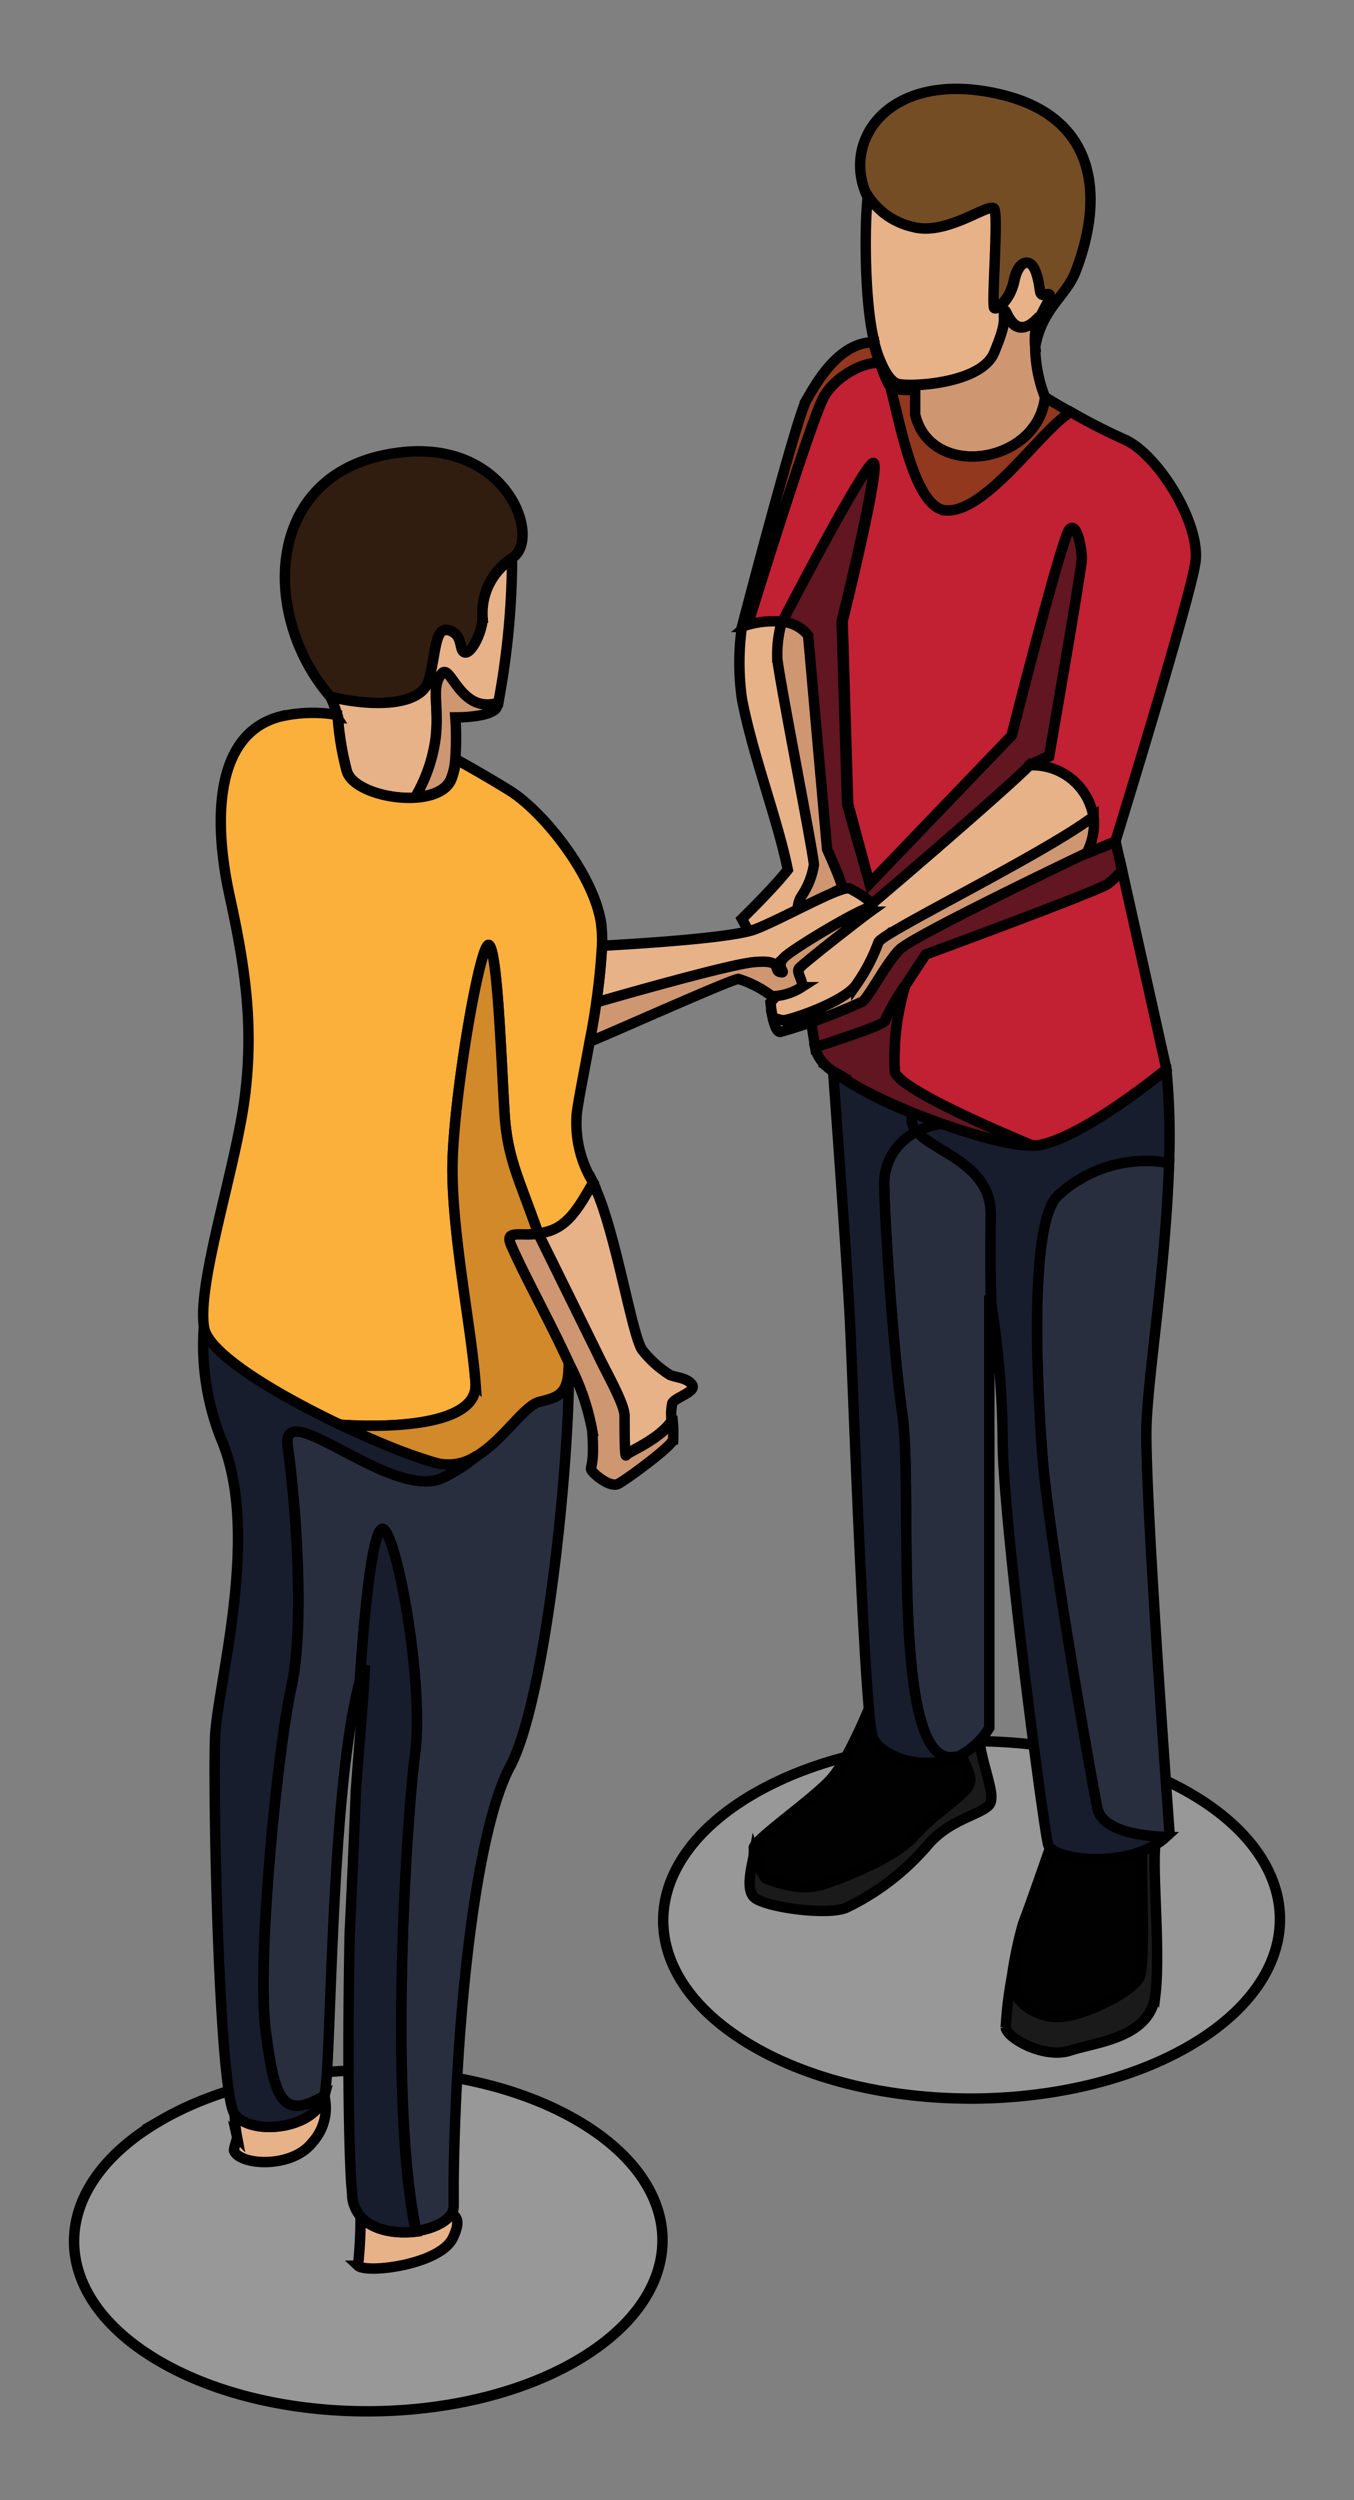
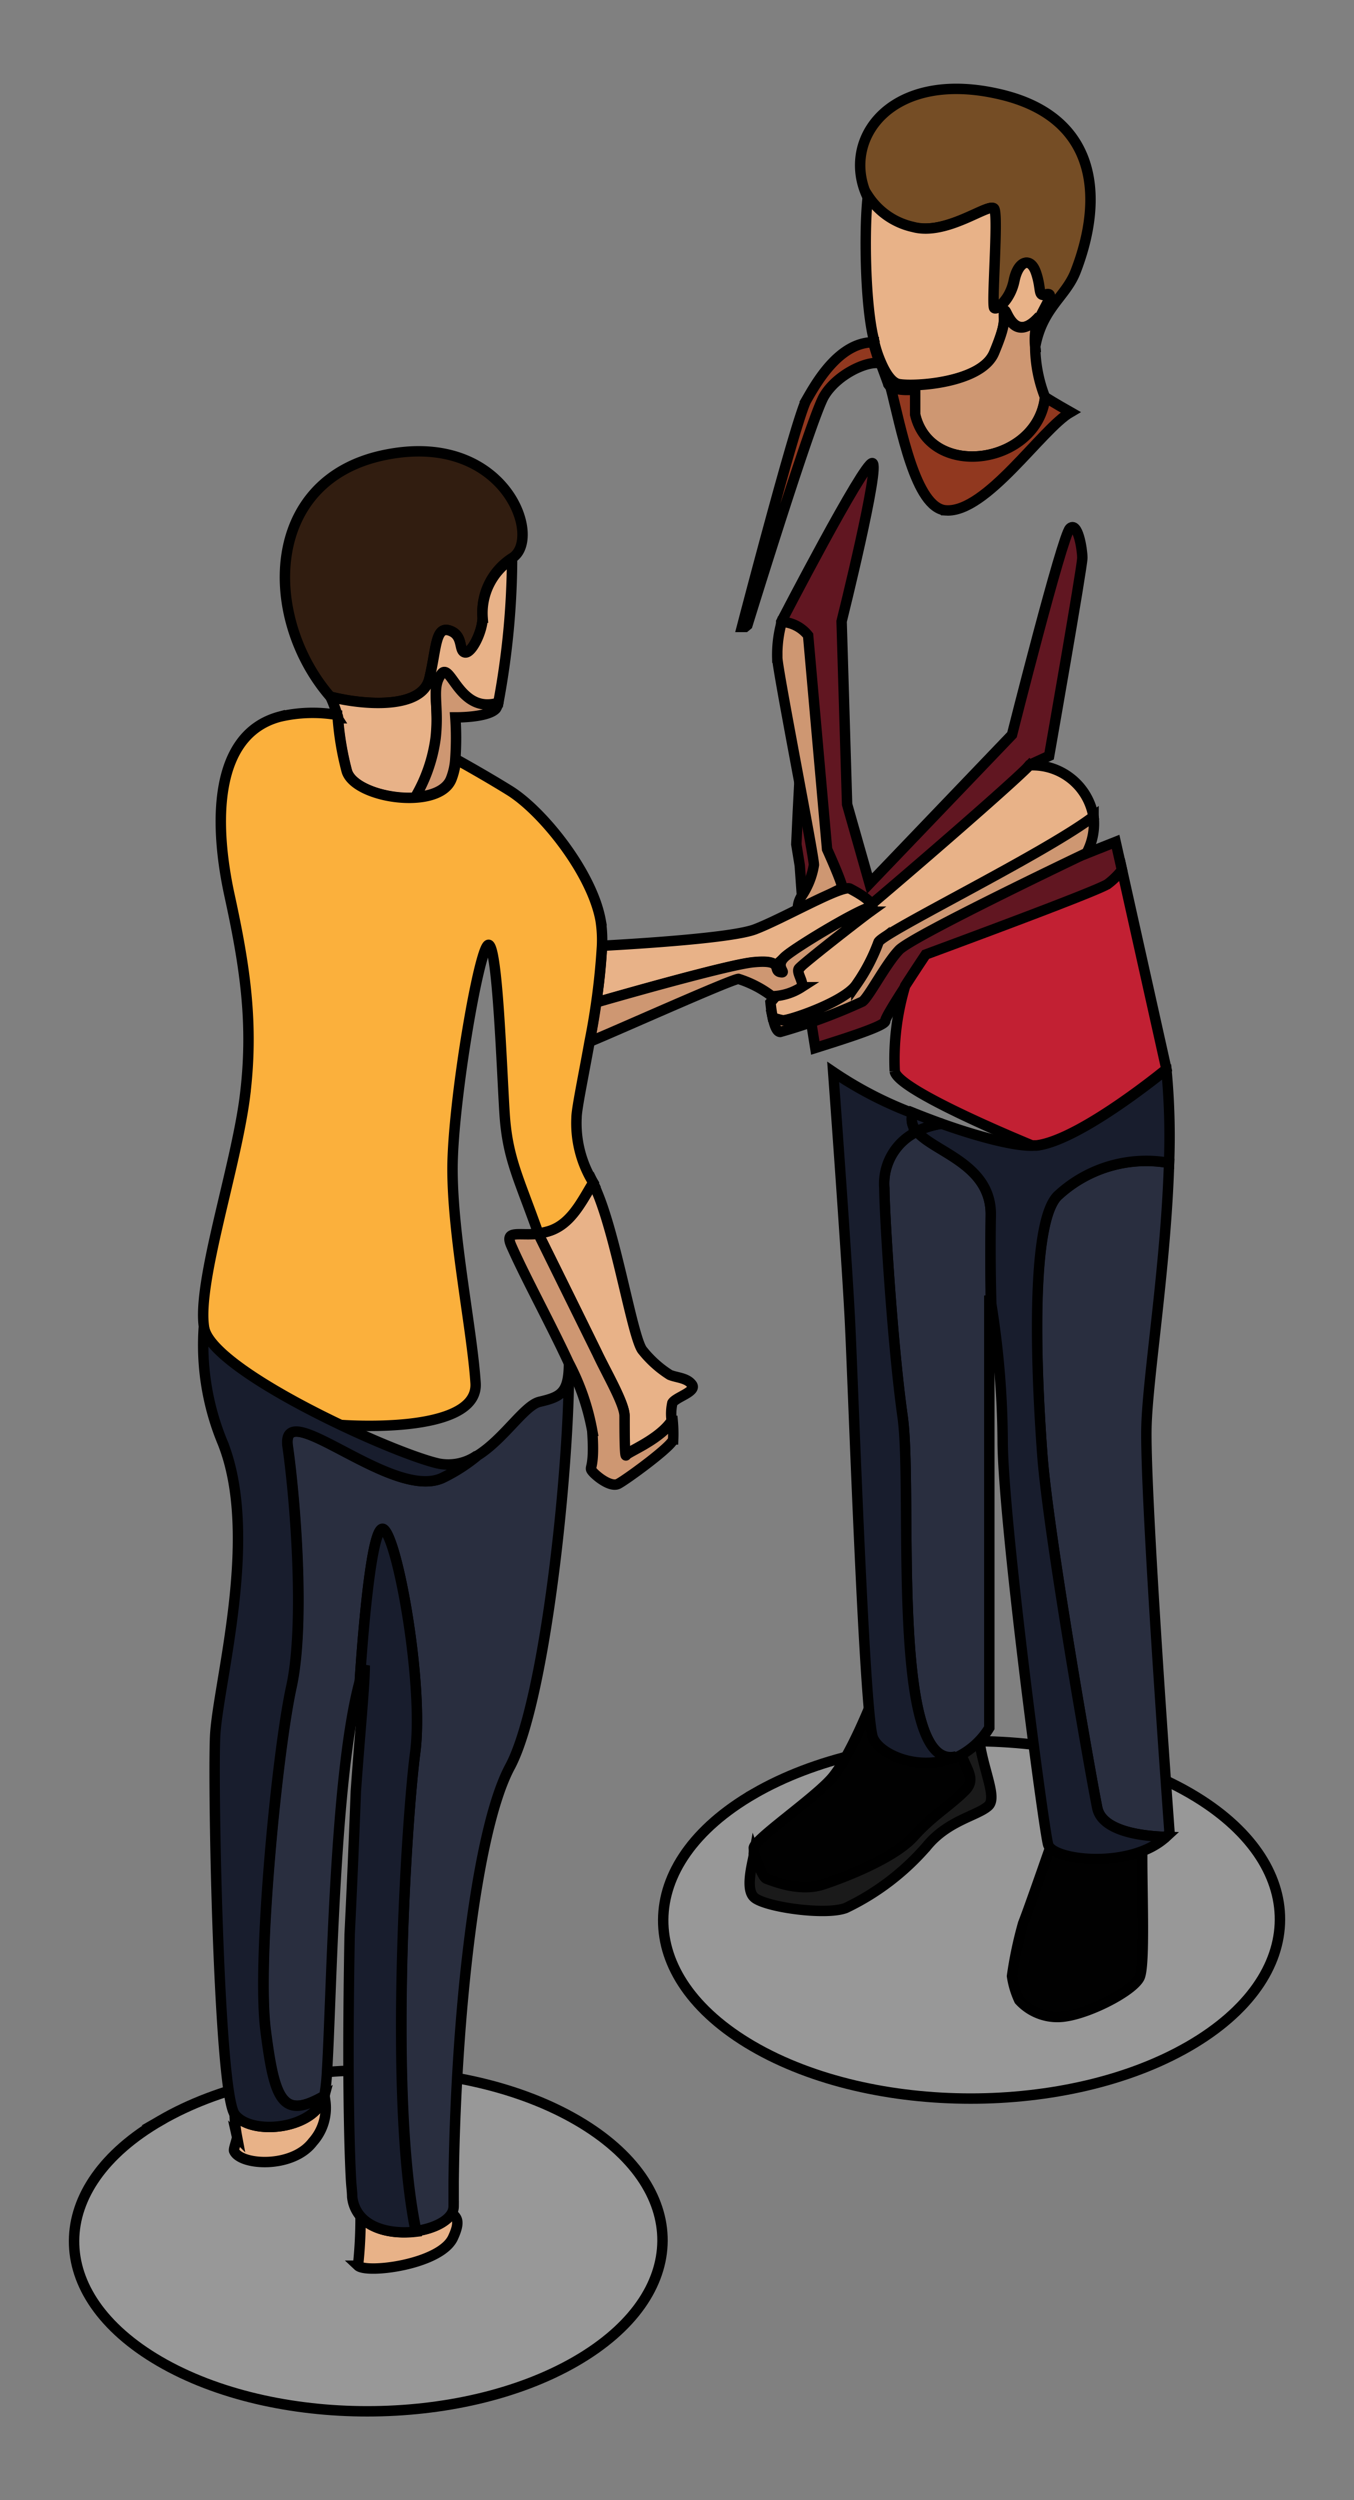
<svg xmlns="http://www.w3.org/2000/svg" width="130" height="240">
  <rect width="100%" height="100%" fill="#808080" stroke="none" />
  <g>
    <title>Layer 1</title>
    <g stroke="null" id="svg_1" isolation="isolate" class="cls-1">
      <g stroke="null" data-name="Layer 2" id="Layer_2">
        <g stroke="null" data-name="Layer 3" id="Layer_3">
          <path stroke="null" id="svg_2" fill="#611621" d="m103.917,82.085l3.197,-1.273l0.613,2.725a7.261,7.261 0 0 1 -1.358,1.377c-0.707,0.509 -9.062,3.659 -17.492,6.78c-1.226,1.886 -3.885,5.856 -3.885,6.318s-3.772,1.66 -6.714,2.584c-0.207,-1.273 -0.943,-5.941 -1.49,-9.609l27.13,-8.902z" class="cls-2" />
          <path stroke="null" id="svg_3" fill="#611621" d="m75.005,60.396l0,-0.698s7.893,-15.248 8.741,-15.248s-2.942,15.201 -2.942,15.201l0.528,17.558l2.159,7.6l13.673,-14.277s4.809,-19.067 5.554,-19.803s1.198,1.943 1.198,2.829s-3.187,19.001 -3.187,19.001l-1.886,0.868l-9.354,11.533l-9.053,3.668l0.5,-0.943l-2.659,1.028l-1.207,-1.688l-0.283,-3.942l-0.33,-2.037c0.33,-7.827 1.132,-19.624 1.132,-19.624s0.047,-0.679 -2.584,-1.028z" class="cls-2" />
          <g stroke="null" id="svg_4" mix-blend-mode="multiply" class="cls-3">
            <path stroke="null" id="svg_5" opacity="0.5" fill="#b0b1b1" mix-blend-mode="multiply" d="m15.446,203.532c-11.071,6.393 -11.118,16.747 -0.123,23.141s28.874,6.393 39.945,0s11.127,-16.747 0.132,-23.141s-28.884,-6.403 -39.954,0z" class="cls-4" />
          </g>
          <g stroke="null" id="svg_6" mix-blend-mode="multiply" class="cls-3">
            <path stroke="null" id="svg_7" opacity="0.5" fill="#b0b1b1" mix-blend-mode="multiply" d="m72.412,172.168c-11.599,6.705 -11.655,17.558 -0.132,24.254s30.27,6.705 41.869,0s11.665,-17.558 0.141,-24.263s-30.279,-6.686 -41.878,0.009z" class="cls-4" />
          </g>
          <path stroke="null" id="svg_8" fill="#010101" d="m109.396,189.849c-0.679,1.292 -4.63,3.329 -7.035,3.697a4.96,4.96 0 0 1 -4.498,-1.537a8.232,8.232 0 0 1 -0.698,-2.32a37.88,37.88 0 0 1 1.066,-5.054c0.556,-1.386 2.961,-8.327 2.961,-8.327l8.487,0.641c-0.094,3.668 0.321,11.75 -0.283,12.9z" class="cls-5" />
          <path stroke="null" id="svg_9" fill="#010101" d="m92.611,171.895c-1.48,1.48 -3.14,2.405 -4.932,4.413s-6.412,3.857 -8.704,4.592s-4.866,-0.368 -5.422,-0.556c-0.33,-0.113 -0.83,-1.405 -1.179,-2.433a2.697,2.697 0 0 0 0,-0.5c-0.094,-0.736 5.488,-4.545 7.374,-6.601s4.187,-8.044 4.187,-8.044l9.307,2.518l-1.16,1.518c-0.255,2.433 2.009,3.612 0.528,5.092z" class="cls-5" />
-           <path stroke="null" id="svg_10" fill="#1a1a1a" d="m110.933,191.471c-0.49,4.168 -5.658,4.536 -8.166,5.366s-6.111,-1.198 -6.205,-2.216a37.569,37.569 0 0 1 0.604,-4.941a8.232,8.232 0 0 0 0.698,2.32a4.96,4.96 0 0 0 4.489,1.547c2.405,-0.368 6.356,-2.405 7.035,-3.697c0.604,-1.15 0.189,-9.232 0.255,-12.9l1.282,0.094c-0.292,2.867 0.5,10.269 0.009,14.428z" class="cls-6" />
          <path stroke="null" id="svg_11" fill="#1a1a1a" d="m94.893,173.347c-1.009,0.943 -3.885,1.386 -5.922,3.885a23.858,23.858 0 0 1 -7.77,5.922c-1.943,0.736 -7.77,-0.094 -8.789,-1.018c-0.868,-0.783 -0.207,-3.084 0,-4.225c0.349,1.028 0.849,2.32 1.179,2.433c0.556,0.189 3.14,1.301 5.422,0.556s6.912,-2.593 8.704,-4.592s3.451,-2.933 4.932,-4.413s-0.783,-2.659 -0.49,-5.064l1.16,-1.518l0.604,0.16c-0.057,3.517 1.99,6.94 0.971,7.874z" class="cls-6" />
          <path stroke="null" id="svg_12" fill="#754d25" d="m99.711,30.588c0.736,-1.518 1.48,-2.537 0.641,-2.31s-0.415,-0.462 -0.943,-2.084s-1.707,-1.103 -2.075,0.745s-1.669,2.829 -1.943,2.64s0.415,-8.892 0,-9.534s-4.564,2.631 -7.808,1.754a6.959,6.959 0 0 1 -4.347,-3.008c-2.527,-5.545 2.423,-12.231 12.891,-9.713c9.336,2.235 9.854,9.977 7.148,16.974c-0.943,2.442 -3.197,3.489 -3.885,7.242a6.469,6.469 0 0 1 0.321,-2.706z" class="cls-7" />
          <path stroke="null" id="svg_13" fill="#e8b288" d="m96.439,29.928c-0.123,0.868 0.245,0.943 -0.943,3.885s-7.761,3.329 -9.194,3.055c-0.698,-0.132 -1.282,-1.084 -1.688,-2.009s-0.547,-1.518 -0.651,-1.886a1.141,1.141 0 0 1 0,-0.132c-0.943,-3.414 -1,-11.193 -0.632,-14.06a6.959,6.959 0 0 0 4.347,3.008c3.244,0.877 7.355,-2.405 7.78,-1.754s-0.283,9.298 0,9.534s1.565,-0.792 1.943,-2.64s1.528,-2.357 2.075,-0.745s0.141,2.32 0.943,2.084s0.189,0.66 -0.5,2.027c-2.735,3.027 -3.357,-1.226 -3.48,-0.368z" class="cls-8" />
          <path stroke="null" id="svg_14" fill="#ce9772" d="m99.391,33.304a13.617,13.617 0 0 0 0.943,4.828c-0.736,6.478 -11.005,7.959 -12.485,1.669l0,-2.405s-2.065,0.245 -2.546,-0.49a0.075,0.075 0 0 0 0,0l-0.736,-2.009c0.405,0.943 0.943,1.886 1.688,2.009c1.433,0.273 7.959,-0.094 9.194,-3.055s0.868,-3.018 0.943,-3.885s0.745,3.395 3.414,0.377l-0.141,0.283a6.469,6.469 0 0 0 -0.273,2.678z" class="cls-9" />
-           <path stroke="null" id="svg_15" fill="#c22033" d="m79.164,38.009c1.216,-2.065 4.102,-3.404 5.337,-3.159a14.06,14.06 0 0 0 0.802,2.018a0.075,0.075 0 0 1 0,0a0.858,0.858 0 0 0 0.16,0.16c1.018,3.942 2.405,11.74 5.347,11.929c3.885,0.245 9.194,-7.836 11.957,-9.43a57.522,57.522 0 0 0 5.158,2.64c3.244,1.386 7.402,8.147 6.846,11.844s-7.676,26.753 -7.676,26.753l-3.178,1.32l-27.13,8.864c-0.198,-1.405 -0.349,-2.669 -0.424,-3.527s0,-3.366 0.094,-6.337l0.33,2.037l0.283,3.942l1.207,1.688l2.659,-1.009l-0.5,0.943l9.053,-3.668l9.354,-11.533l1.886,-0.868s3.14,-18.049 3.14,-18.973s-0.462,-3.612 -1.198,-2.829s-5.554,19.803 -5.554,19.803l-13.626,14.192l-2.056,-7.619l-0.528,-17.558s3.772,-15.201 2.942,-15.201s-8.741,15.248 -8.741,15.248l-0.104,0.717a27.026,27.026 0 0 0 -3.432,-0.217l0.217,-0.179s6.139,-19.888 7.374,-21.99z" class="cls-10" />
          <path stroke="null" id="svg_16" fill="#91381f" d="m90.828,48.995c-2.942,-0.189 -4.328,-7.987 -5.347,-11.929c0.66,0.537 2.386,0.33 2.386,0.33l0,2.405c1.48,6.29 11.75,4.809 12.485,-1.669c0,0 1.018,0.632 2.433,1.433c-2.763,1.594 -8.072,9.675 -11.957,9.43z" class="cls-11" />
          <path stroke="null" id="svg_17" fill="#91381f" d="m77.41,38.434c0.943,-1.641 3.121,-5.582 6.459,-5.582a1.141,1.141 0 0 0 0,0.132c0.085,0.292 0.321,1.066 0.585,1.886c-1.235,-0.245 -4.121,1.094 -5.337,3.159s-7.355,21.972 -7.355,21.972l-0.217,0.179l-0.311,0s5.243,-20.104 6.177,-21.745z" class="cls-11" />
          <path stroke="null" id="svg_18" fill="#e8b288" d="m84.35,90.468a17.624,17.624 0 0 1 -2.131,4.074c-1.16,1.707 -6.601,3.517 -7.082,3.423a9.637,9.637 0 0 1 -0.943,-0.255a14.296,14.296 0 0 1 -0.217,-1.48l2.348,-2.735l0.707,-0.877s-2.678,-2.291 -2.744,-2.989s3.272,1.971 5.186,0.613s17.521,-14.805 19.369,-16.776a5.913,5.913 0 0 1 6.148,4.97c-4.706,3.546 -20.359,11.193 -20.642,12.033z" class="cls-8" />
-           <path stroke="null" id="svg_19" fill="#e8b288" d="m71.233,60.16a8.911,8.911 0 0 1 3.857,-0.481a11.618,11.618 0 0 0 -0.434,3.442c0,1.113 3.517,18.973 3.517,19.897a7.44,7.44 0 0 1 -1.16,2.961a2.31,2.31 0 0 0 -0.377,1.48c-2.244,1.226 -4.46,2.499 -4.46,2.499l-0.943,-1.754s3.121,-3.046 4.404,-4.715c-0.943,-4.715 -3.404,-11.108 -4.404,-16.408a24.857,24.857 0 0 1 0,-6.922z" class="cls-8" />
          <path stroke="null" id="svg_20" fill="#ce9772" d="m76.985,85.979a7.44,7.44 0 0 0 1.16,-2.952c0,-0.943 -3.517,-18.784 -3.517,-19.897a11.618,11.618 0 0 1 0.434,-3.442a3.489,3.489 0 0 1 2.527,1.311l1.82,20.519s1.716,3.772 1.424,3.772c-0.141,0 -2.159,1.066 -4.225,2.197a2.31,2.31 0 0 1 0.377,-1.509z" class="cls-9" />
          <path stroke="null" id="svg_21" fill="#ce9772" d="m104.332,81.877s-16.719,7.959 -18.011,9.317s-2.895,4.507 -3.517,4.951a54.033,54.033 0 0 1 -7.893,2.914c-0.339,0 -0.566,-0.679 -0.717,-1.377a9.637,9.637 0 0 0 0.943,0.255c0.462,0.094 5.922,-1.716 7.082,-3.423a17.624,17.624 0 0 0 2.131,-4.074c0.283,-0.868 15.936,-8.487 20.642,-12.07a5.969,5.969 0 0 1 -0.66,3.508z" class="cls-9" />
          <path stroke="null" id="svg_22" fill="#292e3f" d="m86.66,135.958c-1.018,-7.223 -1.754,-19.803 -1.754,-21.924a5.564,5.564 0 0 1 3.102,-5.441c1.688,2.018 7.223,3.14 7.12,8.11c0,1.499 -0.057,4.489 0,8.487c-0.085,-0.528 -0.141,-0.83 -0.141,-0.83l0,41.491a7.412,7.412 0 0 1 -3.131,2.829c-6.478,1.612 -4.177,-25.508 -5.196,-32.722z" class="cls-12" />
          <path stroke="null" id="svg_23" fill="#292e3f" d="m105.35,173.555c-0.641,-3.14 -4.715,-26.404 -5.271,-33.844s-1.292,-22.632 1.575,-25.017a12.476,12.476 0 0 1 10.59,-3.055c-0.292,9.807 -2.027,20.369 -2.169,25.234c-0.189,6.422 2.216,39.087 2.216,39.087l-0.377,0.377c-2.112,-0.085 -6.082,-0.509 -6.563,-2.782z" class="cls-12" />
          <path stroke="null" id="svg_24" fill="#181d2d" d="m83.803,166.774c-0.811,-2.225 -1.886,-33.561 -2.169,-39.36c-0.198,-4.498 -1.198,-18.501 -1.641,-24.518a36.777,36.777 0 0 0 7.638,3.961a1.782,1.782 0 0 0 0.377,1.782a5.564,5.564 0 0 0 -3.102,5.441c0,2.141 0.736,14.701 1.754,21.924s-1.282,34.287 5.168,32.59c-3.451,1.584 -7.393,-0.151 -8.025,-1.82z" class="cls-13" />
          <path stroke="null" id="svg_25" fill="#181d2d" d="m95.128,116.702c0.104,-4.97 -5.432,-6.092 -7.12,-8.11a8.77,8.77 0 0 1 2.395,-0.726c3.668,1.311 7.167,2.197 8.845,2.103l0.104,0l0.16,0c4.206,-0.49 12.466,-7.308 12.476,-7.308a67.612,67.612 0 0 1 0.255,8.968a12.476,12.476 0 0 0 -10.59,3.055c-2.829,2.414 -2.131,17.549 -1.575,25.017s4.63,30.704 5.271,33.844c0.481,2.301 4.451,2.725 6.601,2.782c-3.414,3.14 -10.873,2.282 -11.316,0.736s-4.366,-31.373 -4.366,-38.776a85.972,85.972 0 0 0 -1.094,-13.117c-0.104,-3.979 -0.075,-6.969 -0.047,-8.468z" class="cls-13" />
          <path stroke="null" id="svg_26" fill="#181d2d" d="m90.404,107.866a8.77,8.77 0 0 0 -2.395,0.726a1.782,1.782 0 0 1 -0.377,-1.782c0.943,0.377 1.886,0.736 2.772,1.056z" class="cls-13" />
          <path stroke="null" id="svg_27" fill="#c22033" d="m85.906,102.83a24.763,24.763 0 0 1 1,-8.195c0.707,-1.103 1.462,-2.244 1.971,-3.008c8.43,-3.121 16.785,-6.271 17.492,-6.78a7.261,7.261 0 0 0 1.358,-1.339l4.262,19.114s-8.27,6.808 -12.466,7.327l-0.151,0l-0.113,0a1.254,1.254 0 0 1 -0.189,0c-4.328,-1.792 -12.947,-5.592 -13.164,-7.12z" class="cls-10" />
-           <path stroke="null" id="svg_28" fill="#611621" d="m79.993,102.83a3.847,3.847 0 0 1 -1.66,-1.971s0,-0.123 -0.057,-0.33c2.895,-0.943 6.714,-2.207 6.714,-2.584a20.105,20.105 0 0 1 1.886,-3.31a24.763,24.763 0 0 0 -0.971,8.195c0.217,1.509 8.836,5.309 13.202,7.12c-3.781,0.057 -14.88,-3.913 -19.114,-7.12z" class="cls-2" />
          <path stroke="null" id="svg_29" fill="#e8b288" d="m43.34,212.443c0.519,0.396 0.896,0.754 0.151,2.357c-1.207,2.593 -8.289,3.47 -9.119,2.688a41.718,41.718 0 0 0 0.245,-4.715c2.122,2.414 7.695,1.622 8.723,-0.33z" class="cls-8" />
          <path stroke="null" id="svg_30" fill="#e8b288" d="m31.137,201.175a4.904,4.904 0 0 1 -1.113,4.441c-1.943,2.565 -6.94,2.263 -7.544,0.858c-0.085,-0.198 0.321,-1.15 0.273,-1.367a13.07,13.07 0 0 1 -0.226,-2.178c1.556,2.122 7.732,1.499 8.609,-1.754z" class="cls-8" />
          <path stroke="null" id="svg_31" fill="#f3fafd" d="m57.23,114.146l0,-0.066l0,0.066z" class="cls-14" />
          <path stroke="null" id="svg_32" fill="#311d10" d="m46.338,59.293c0,1.301 -1.047,3.461 -1.697,3.338s-0.085,-1.641 -1.48,-2.103s-1.245,1.754 -1.943,4.63s-6.016,2.593 -9.515,1.707c-6.459,-7.45 -6.488,-20.746 5.168,-23.179s15.342,8.11 12.259,9.901a6.195,6.195 0 0 0 -2.791,5.705z" class="cls-15" />
          <path stroke="null" id="svg_33" fill="#e8b288" d="m75.373,91.854c-1.066,0.943 0.273,1.622 -0.462,1.48s0.415,-1.245 -2.64,-0.943c-2.131,0.226 -10.288,2.499 -15.041,3.857a48.224,48.224 0 0 0 0.566,-5.46c3.612,-0.198 12.551,-0.754 14.701,-1.584c2.716,-1.037 8.336,-4.291 9.109,-3.904c0.651,0.349 2.141,1.141 2.169,1.792c-0.217,-0.462 -7.346,3.791 -8.402,4.762z" class="cls-8" />
          <path stroke="null" id="svg_34" fill="#e8b288" d="m60.096,139.654c-0.151,0.339 -0.151,-2.593 -0.151,-3.772s-1.631,-3.979 -2.622,-6.007c-0.726,-1.509 -3.989,-8.129 -5.658,-11.476a5.582,5.582 0 0 0 0.83,-0.16c2.244,-0.613 3.291,-2.829 4.441,-4.715l0.245,0.509l0,0.066c1.999,4.432 3.564,14.503 4.536,15.559a10.543,10.543 0 0 0 2.593,2.32c0.651,0.273 1.66,0.273 2.131,0.943s-1.575,1.198 -1.886,1.754a4.715,4.715 0 0 0 -0.066,1.697c-1.216,1.829 -4.253,2.98 -4.394,3.282z" class="cls-8" />
          <path stroke="null" id="svg_35" fill="#ce9772" d="m83.549,87.516c-0.943,0.679 -6.601,5.092 -6.856,5.469s0.556,1.358 0.255,1.782a5.498,5.498 0 0 1 -2.829,0.868a10.439,10.439 0 0 0 -3.216,-1.669c-0.613,0 -11.74,4.988 -14.296,6.035c0.226,-1.216 0.434,-2.489 0.622,-3.772c4.715,-1.358 12.909,-3.631 15.041,-3.857c3.055,-0.321 1.886,0.792 2.64,0.943s-0.604,-0.509 0.462,-1.48s8.185,-5.224 8.43,-4.715a0.481,0.481 0 0 1 -0.255,0.396z" class="cls-9" />
          <path stroke="null" id="svg_36" fill="#ce9772" d="m64.632,138.174c-0.094,0.651 -4.536,3.885 -5.271,4.262s-2.131,-0.745 -2.499,-1.207s0.273,-0.094 0,-3.885a22.547,22.547 0 0 0 -2.254,-6.516c-1.782,-3.847 -4.177,-8.204 -5.516,-11.25c-0.688,-1.556 0.717,-0.943 2.593,-1.141c1.65,3.348 4.913,9.967 5.658,11.476c0.943,2.027 2.622,4.866 2.622,6.007s0,4.074 0.151,3.772s3.178,-1.452 4.47,-3.3a13.522,13.522 0 0 1 0.047,1.782z" class="cls-9" />
          <path stroke="null" id="svg_37" fill="#e8b288" d="m41.218,65.158c0.698,-2.829 0.556,-5.092 1.943,-4.63s0.839,1.971 1.48,2.103s1.697,-2.037 1.697,-3.338a6.195,6.195 0 0 1 2.829,-5.658a76.853,76.853 0 0 1 -1.33,13.871c-3.715,1.132 -4.573,-3.979 -5.46,-2.763c-1.018,1.386 -0.189,2.914 -0.509,6.195a15.088,15.088 0 0 1 -1.961,5.658c-2.754,0.189 -6.158,-0.943 -6.601,-2.584a28.233,28.233 0 0 1 -0.849,-5.036c0,-0.104 0,-0.207 -0.066,-0.321a13.306,13.306 0 0 0 -0.66,-1.763c3.47,0.858 8.789,1.132 9.486,-1.735z" class="cls-8" />
          <path stroke="null" id="svg_38" fill="#ce9772" d="m42.378,64.696c0.886,-1.216 1.745,3.895 5.46,2.763a1.707,1.707 0 0 1 -0.226,0.575c-0.792,0.868 -3.895,0.83 -3.895,0.83a28.29,28.29 0 0 1 0,3.961a6.186,6.186 0 0 1 -0.405,1.886c-0.424,1.141 -1.82,1.697 -3.451,1.811a15.088,15.088 0 0 0 1.961,-5.658c0.368,-3.253 -0.462,-4.809 0.556,-6.167z" class="cls-9" />
          <path stroke="null" id="svg_39" fill="#fbb03c" d="m23.518,105.197c0.858,-6.912 0,-12.457 -1.48,-19.246s-1.613,-15.427 4.809,-17.153a13.862,13.862 0 0 1 5.516,-0.17c0,0.113 0,0.217 0.066,0.321a28.233,28.233 0 0 0 0.849,5.036c0.745,2.678 8.94,3.847 10.081,0.773a6.186,6.186 0 0 0 0.405,-1.886c1.301,0.726 3.263,1.839 5.149,3.008c3.187,1.971 7.921,7.893 8.751,12.457a12.07,12.07 0 0 1 0.132,2.518a67.348,67.348 0 0 1 -1.188,9.147c-0.622,3.461 -1.254,6.459 -1.254,7.289a10.825,10.825 0 0 0 1.603,6.224c-1.15,1.886 -2.197,4.14 -4.441,4.715a5.582,5.582 0 0 1 -0.83,0.16c-1.886,-5.337 -2.97,-7.195 -3.244,-11.542s-0.651,-15.512 -1.48,-16.135s-3.517,15.022 -3.517,21.5s1.886,15.456 2.216,20.548s-13.032,4.017 -13.032,4.017c-6.082,-2.895 -12.608,-6.79 -13.032,-9.317c-0.717,-4.243 3.055,-15.352 3.923,-22.264z" class="cls-16" />
-           <path stroke="null" id="svg_40" fill="#d28929" d="m45.659,132.808c-0.368,-5.092 -2.216,-14.069 -2.216,-20.548s2.678,-22.113 3.517,-21.5s1.198,11.787 1.48,16.135s1.386,6.205 3.244,11.542c-1.886,0.226 -3.282,-0.415 -2.593,1.141c1.339,3.046 3.772,7.402 5.516,11.24c0,2.895 -0.783,3.263 -2.829,3.772s-5.177,6.912 -9.628,5.931a58.465,58.465 0 0 1 -9.515,-3.772s13.4,1.15 13.023,-3.942z" class="cls-17" />
          <path stroke="null" id="svg_41" fill="#292e3f" d="m39.86,168.227c0.849,-6.441 -1.641,-20.34 -2.999,-21.425s-2.32,14.579 -2.32,14.579c-2.471,9.147 -2.688,30.034 -3.14,37.361a19.256,19.256 0 0 1 -0.226,2.254c0,0.066 0,0.123 0,0.179c-3.998,2.31 -4.79,0.538 -5.658,-6.28s1.141,-26.903 2.471,-32.948s0.387,-17.917 -0.349,-23.084s9.986,5.262 14.871,3.008a16.502,16.502 0 0 0 3.366,-2.169c2.527,-1.594 4.47,-4.79 5.922,-5.139c2.056,-0.481 2.829,-0.849 2.829,-3.772c0.094,9.75 -2.244,32.42 -5.658,38.795c-3.291,6.111 -5.234,24.093 -5.413,39.87c0,0.783 0,1.556 0,2.329a1.367,1.367 0 0 1 -0.16,0.632c-0.462,0.877 -1.886,1.518 -3.423,1.735c-2.688,-12.74 -0.924,-39.832 -0.113,-45.923z" class="cls-12" />
          <path stroke="null" id="svg_42" fill="#181d2d" d="m34.617,212.755a3.376,3.376 0 0 1 -0.802,-1.886c0,-0.434 -0.075,-0.943 -0.113,-1.603c-0.113,-2.065 -0.189,-5.064 -0.226,-8.591c-0.047,-4.441 0,-9.713 0.094,-14.993c0.236,-4.781 0.443,-9.618 0.594,-13.702c0.396,-5.658 0.858,-10.194 0.858,-12.099c-0.17,0.462 -0.33,0.99 -0.481,1.556c0,0 0.943,-15.682 2.32,-14.588s3.847,14.984 2.999,21.425c-0.811,6.092 -2.593,33.184 0.057,45.952c-1.924,0.226 -4.13,-0.123 -5.3,-1.471z" class="cls-13" />
          <path stroke="null" id="svg_43" fill="#181d2d" d="m27.611,138.862c0.736,5.13 1.679,17.049 0.349,23.084s-3.329,26.121 -2.471,32.948s1.65,8.591 5.658,6.28c-0.877,3.253 -7.063,3.876 -8.609,1.782s-2.103,-31.251 -1.886,-36.239s4.319,-19.199 0.736,-28.205a24.433,24.433 0 0 1 -1.82,-11.099c0.707,4.187 18.105,12.089 22.547,13.079a4.847,4.847 0 0 0 3.706,-0.792a16.502,16.502 0 0 1 -3.366,2.169c-4.856,2.254 -15.54,-8.138 -14.843,-3.008z" class="cls-13" />
        </g>
      </g>
    </g>
  </g>
</svg>